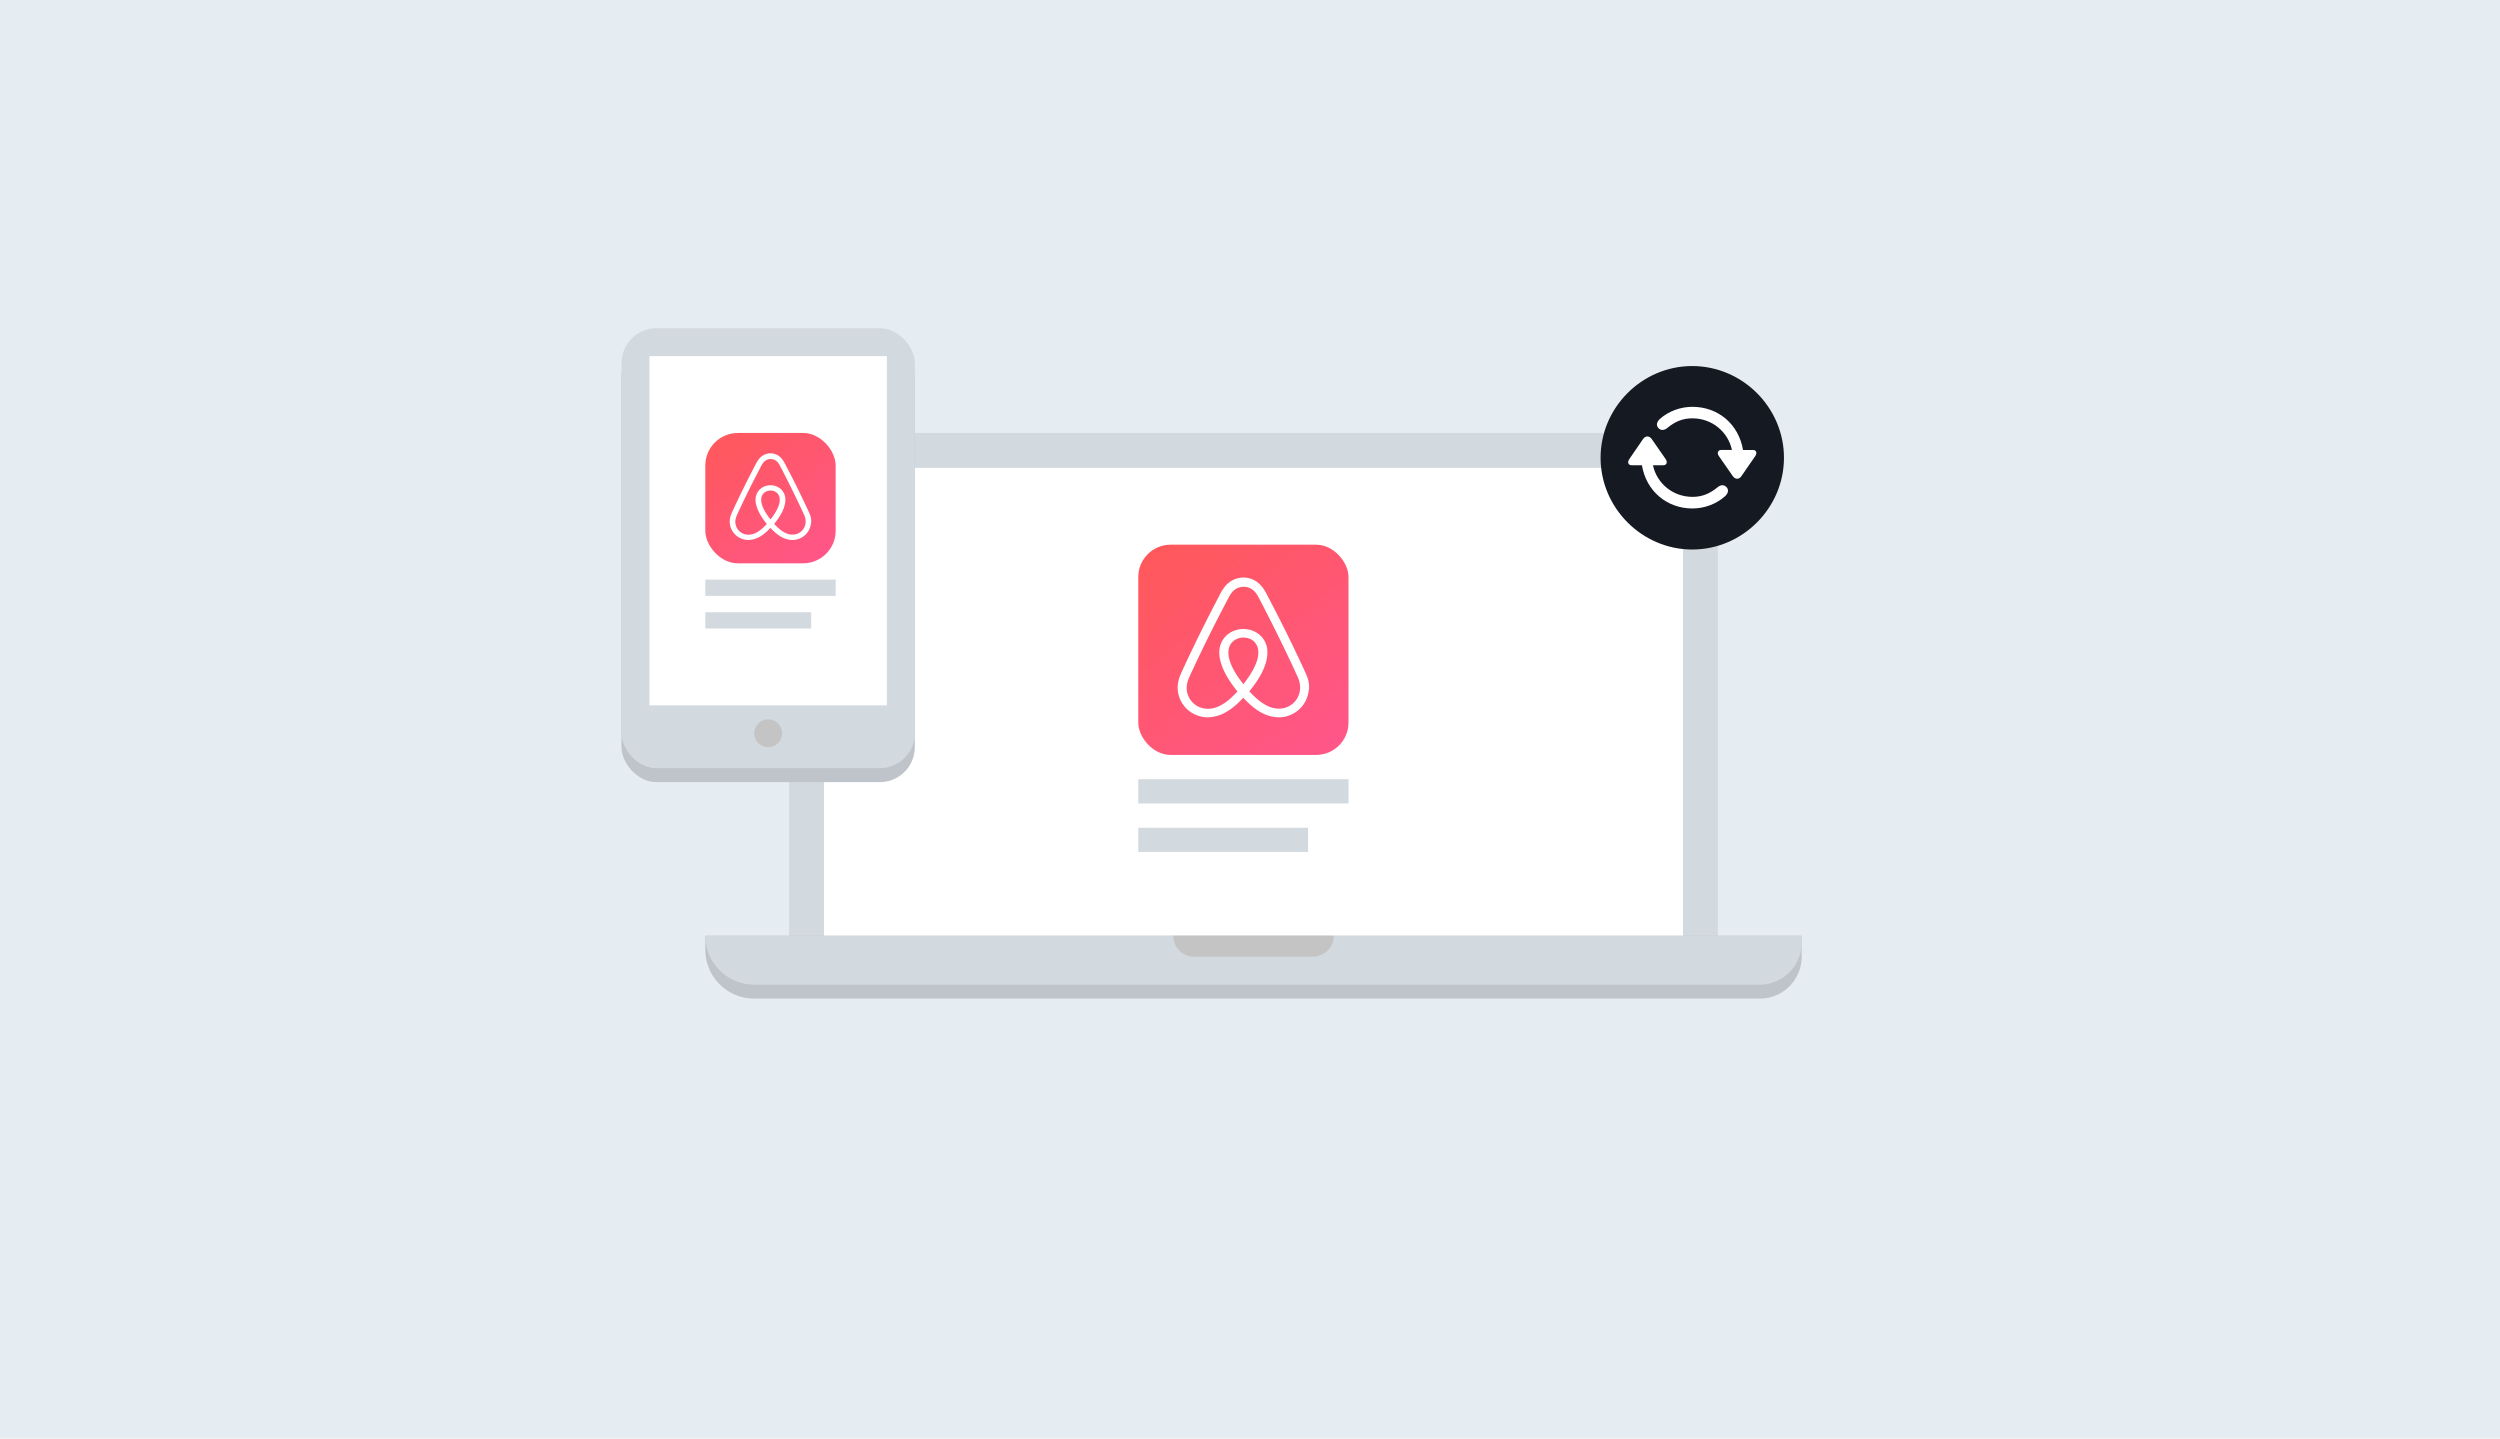
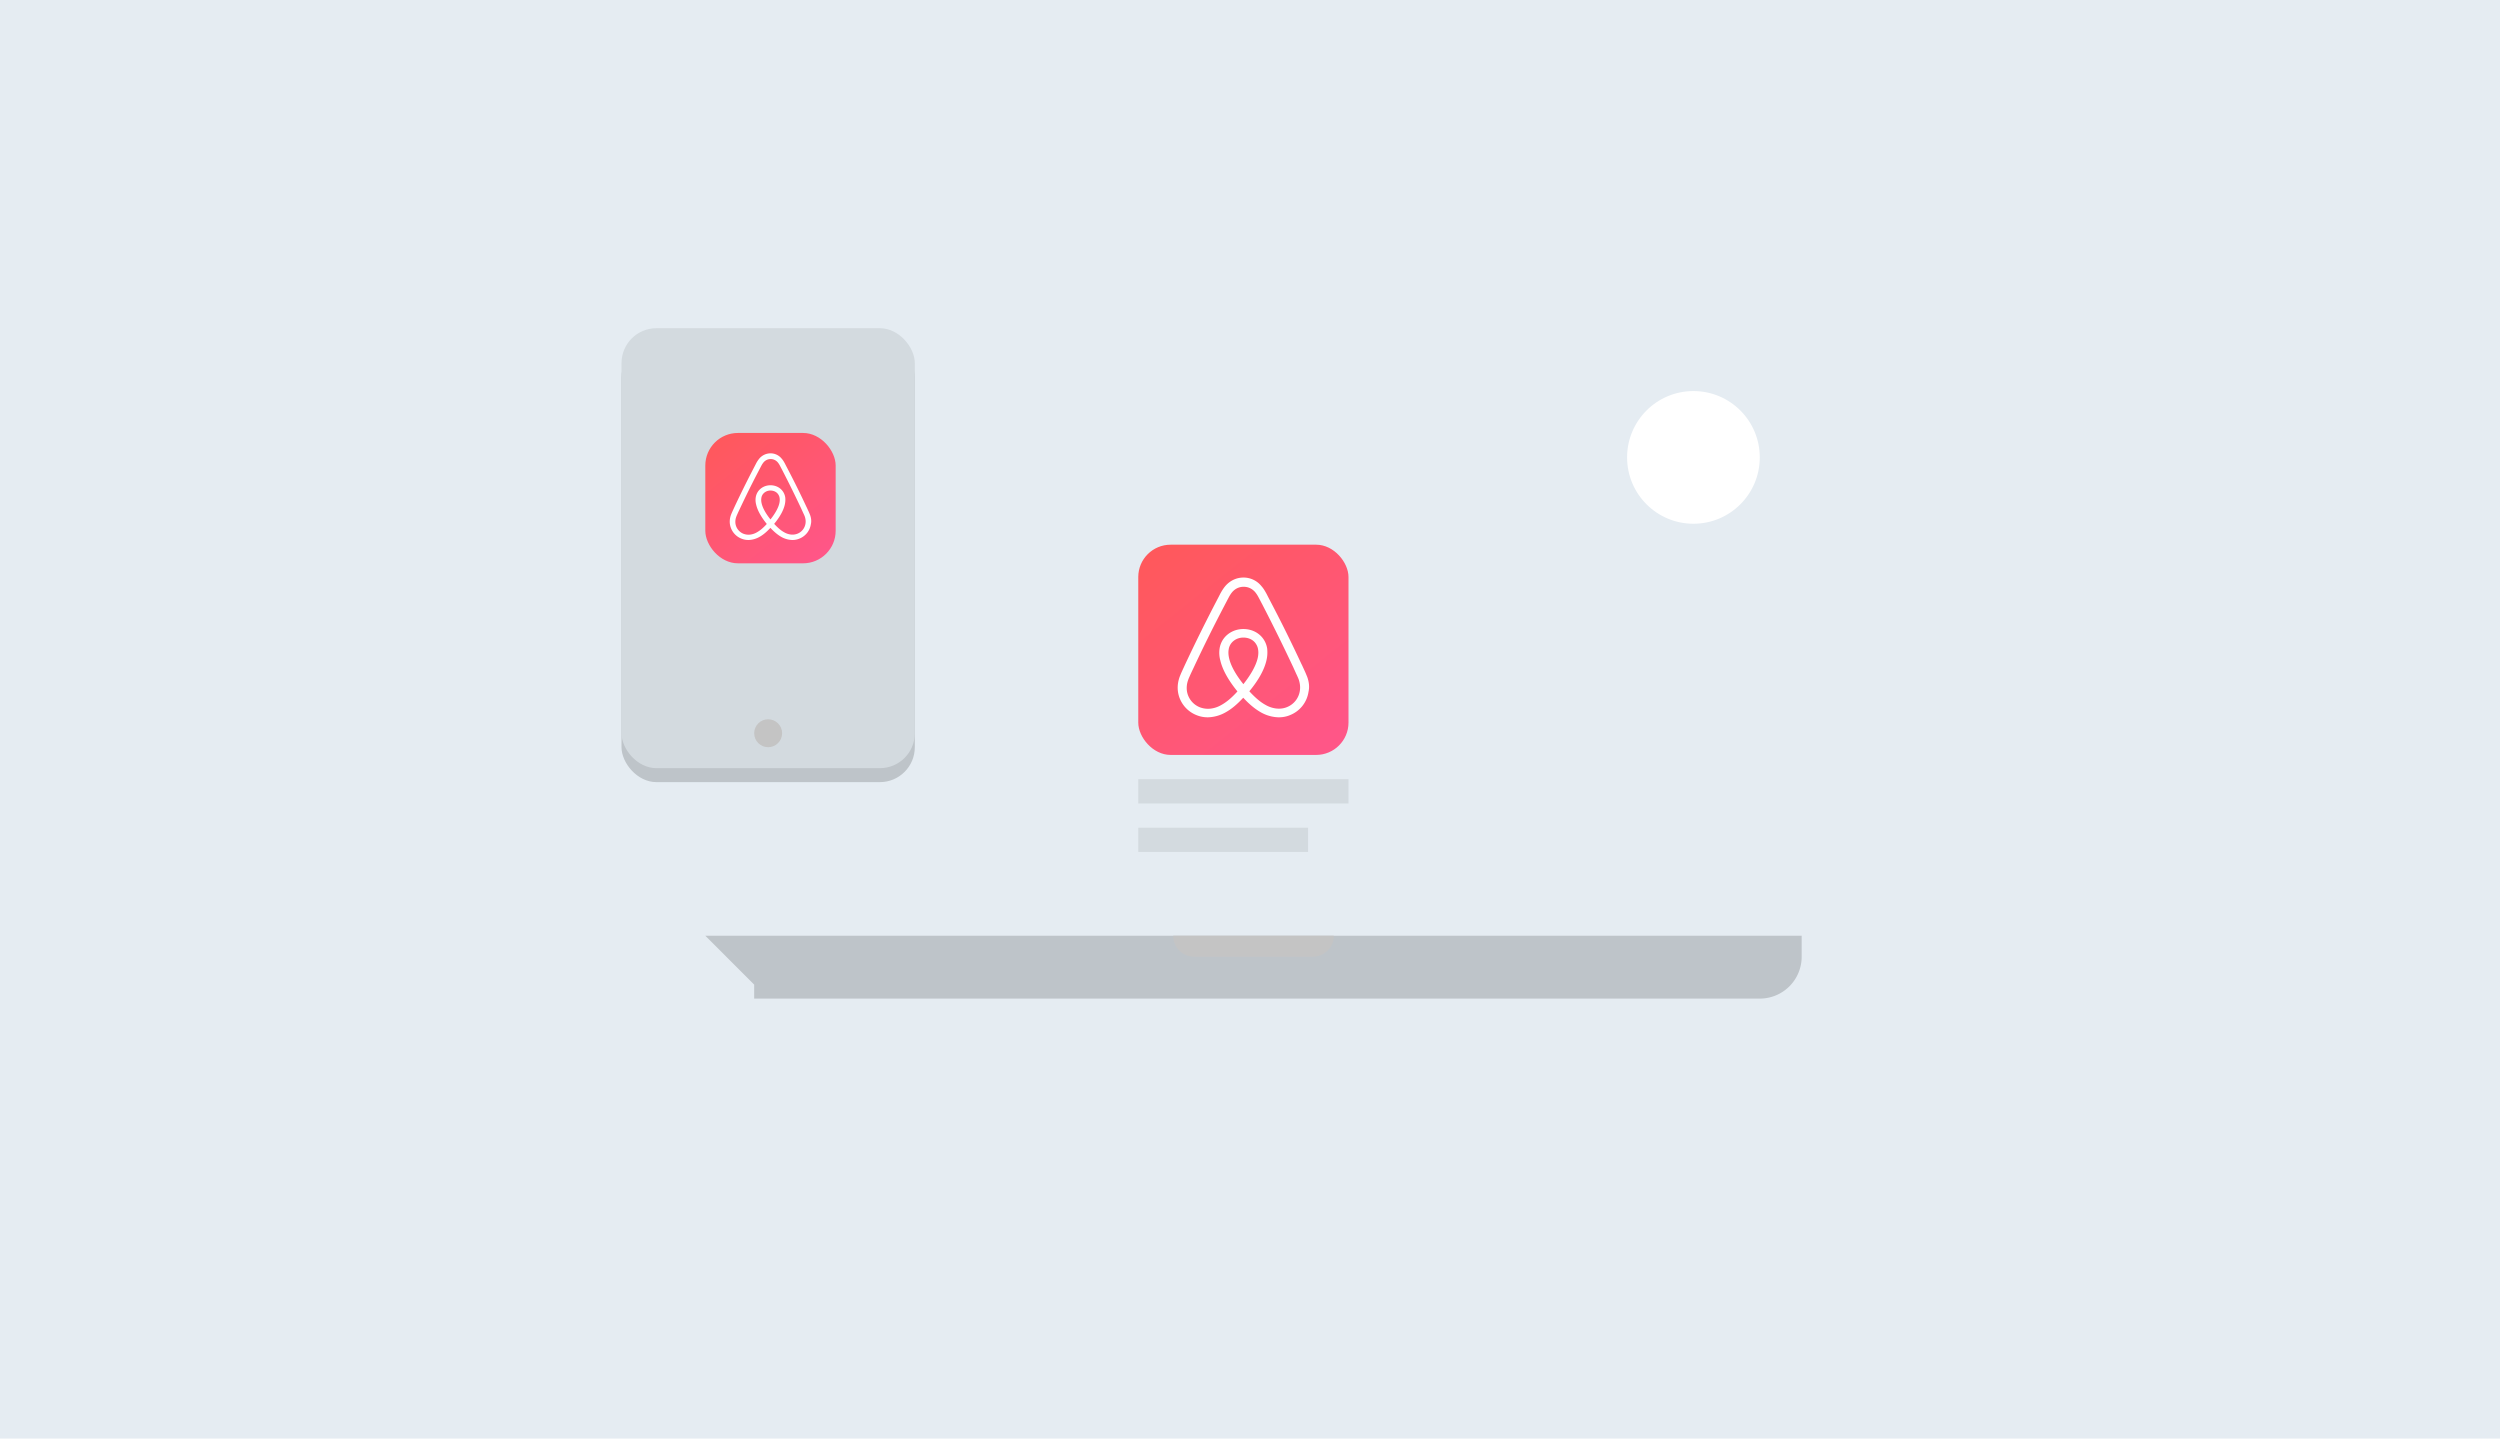
<svg xmlns="http://www.w3.org/2000/svg" width="358" height="206" viewBox="0 0 358 206" fill="none">
  <path fill="#E5ECF2" d="M0 0h358v206H0z" />
-   <rect x="113" y="62" width="133" height="80" rx="6" fill="#D3DADF" />
-   <path fill="#fff" d="M118 67h123v68H118z" />
-   <path d="M101 134h157v3a6 6 0 01-6 6H108a7 7 0 01-7-7v-2z" fill="#BEC4C9" />
-   <path d="M101 134h157v1a6 6 0 01-6 6H108a7 7 0 01-7-7z" fill="#D3DADF" />
+   <path d="M101 134h157v3a6 6 0 01-6 6H108v-2z" fill="#BEC4C9" />
  <path d="M168 134h23a3 3 0 01-3 3h-17a3 3 0 01-3-3z" fill="#C4C4C4" />
  <rect x="89" y="49" width="42" height="63" rx="5" fill="#BEC4C9" />
  <rect x="89" y="47" width="42" height="63" rx="5" fill="#D3DADF" />
-   <path fill="#fff" d="M93 51h34v50H93z" />
  <circle cx="110" cy="105" r="2" fill="#C4C4C4" />
  <g filter="url(#filter0_b)">
    <rect x="101" y="62" width="18.667" height="18.667" rx="4.667" fill="url(#paint0_linear)" />
  </g>
  <g filter="url(#filter1_b)">
    <path fill-rule="evenodd" clip-rule="evenodd" d="M116.002 73.737c-.063-.149-.126-.31-.189-.447-.101-.223-.201-.435-.289-.634l-.012-.012a130.16 130.16 0 00-2.778-5.615l-.038-.075a25.355 25.355 0 01-.302-.584c-.125-.224-.251-.46-.452-.683a2.04 2.04 0 00-1.596-.77 2.12 2.12 0 00-1.609.745 4.26 4.26 0 00-.453.683c-.098.196-.198.39-.301.584l-.038.075a145.901 145.901 0 00-2.778 5.615l-.012.025c-.088.199-.189.41-.29.633a9.104 9.104 0 00-.188.448c-.163.46-.214.894-.151 1.342a2.648 2.648 0 001.634 2.062 2.609 2.609 0 001.345.174c.415-.05.842-.186 1.257-.422.516-.286 1.006-.696 1.559-1.292.553.596 1.056 1.006 1.558 1.292a3.354 3.354 0 001.584.447 2.56 2.56 0 001.018-.2 2.64 2.64 0 001.634-2.061c.1-.435.05-.87-.113-1.33zm-5.669.646c-.679-.844-1.119-1.64-1.269-2.31a1.973 1.973 0 01-.038-.758c.025-.199.101-.373.201-.522a1.34 1.34 0 011.106-.547c.466 0 .88.2 1.107.547.1.15.176.323.201.522.037.224.025.484-.038.758-.151.658-.591 1.453-1.27 2.31zm5.015.585a1.85 1.85 0 01-1.143 1.453 1.928 1.928 0 01-.956.124 2.497 2.497 0 01-.955-.323c-.452-.248-.905-.633-1.433-1.205.83-1.006 1.332-1.925 1.521-2.745.088-.385.101-.733.063-1.056a2.012 2.012 0 00-.339-.845c-.39-.56-1.044-.882-1.773-.882-.729 0-1.382.335-1.772.882a1.999 1.999 0 00-.339.845c-.051.323-.038.683.062 1.056.189.82.704 1.751 1.521 2.758-.515.571-.98.957-1.433 1.205a2.487 2.487 0 01-.955.323 2.033 2.033 0 01-.955-.124 1.85 1.85 0 01-1.144-1.454 2.026 2.026 0 01.113-.969c.038-.124.101-.248.164-.397.088-.2.188-.41.289-.622l.012-.024c.868-1.852 1.798-3.74 2.766-5.578l.037-.075c.101-.186.201-.385.302-.572a2.76 2.76 0 01.352-.546c.264-.298.616-.46 1.005-.46.39 0 .742.162 1.006.46.138.162.251.348.352.546.101.187.201.386.302.572l.037.075a164.18 164.18 0 012.753 5.59v.013c.101.199.189.422.289.621.063.149.126.273.164.397.1.323.138.634.087.957z" fill="#fff" />
  </g>
  <path fill="#D3DADF" d="M101 83h18.667v2.333H101zm0 4.668h15.167v2.333H101z" />
  <circle cx="242.5" cy="65.5" r="9.5" fill="#fff" />
-   <path d="M242.333 78.692c7.187 0 13.131-5.944 13.131-13.144 0-7.187-5.944-13.13-13.144-13.13-7.187 0-13.117 5.943-13.117 13.13 0 7.2 5.943 13.144 13.13 13.144zm-4.843-17.385c-.367-.38-.262-.917.248-1.349 1.192-1.06 2.907-1.702 4.608-1.702 3.705 0 6.638 2.5 7.253 6.18h1.427c.51 0 .615.47.327.876l-1.99 2.88c-.34.498-.877.472-1.217 0l-2.003-2.88c-.288-.392-.17-.877.34-.877h1.532c-.563-2.605-2.854-4.53-5.669-4.53-1.361 0-2.461.446-3.6 1.389-.419.34-.89.392-1.256.013zm-4.176 4.438l1.976-2.88c.354-.498.89-.472 1.231 0l2.003 2.88c.288.392.17.877-.341.877h-1.479c.55 2.605 2.854 4.53 5.669 4.53 1.348 0 2.461-.446 3.6-1.389.419-.34.89-.392 1.256-.013.367.38.262.917-.248 1.349-1.192 1.06-2.907 1.715-4.608 1.715-3.705 0-6.638-2.514-7.253-6.192h-1.479c-.511 0-.615-.472-.327-.877z" fill="#151922" />
  <g filter="url(#filter2_b)">
    <rect x="163" y="78" width="30.105" height="30.105" rx="4.632" fill="url(#paint1_linear)" />
  </g>
  <g filter="url(#filter3_b)">
    <path fill-rule="evenodd" clip-rule="evenodd" d="M187.194 96.93c-.101-.24-.202-.5-.304-.721-.162-.36-.324-.702-.466-1.022l-.02-.02a208.386 208.386 0 00-4.48-9.056l-.061-.12a41.223 41.223 0 01-.486-.942c-.203-.361-.406-.742-.73-1.103a3.288 3.288 0 00-2.574-1.242c-1.014 0-1.926.44-2.595 1.202-.304.36-.527.741-.73 1.102-.158.316-.32.63-.486.942l-.061.12a234.218 234.218 0 00-4.48 9.056l-.02.04c-.142.321-.305.662-.467 1.022-.101.22-.202.461-.304.721-.263.742-.344 1.443-.243 2.165a4.27 4.27 0 002.635 3.326c.528.22 1.075.32 1.642.32a5.39 5.39 0 002.555-.721c.831-.461 1.622-1.122 2.514-2.084.891.962 1.702 1.623 2.513 2.084a5.39 5.39 0 002.555.721c.567 0 1.135-.1 1.641-.32a4.26 4.26 0 002.636-3.326c.161-.701.08-1.403-.184-2.144zm-9.141 1.042c-1.095-1.363-1.805-2.645-2.048-3.727-.101-.46-.122-.861-.061-1.222a1.94 1.94 0 01.325-.842c.385-.54 1.034-.881 1.784-.881s1.419.32 1.784.881c.162.24.284.522.324.842.061.36.041.781-.06 1.222-.245 1.062-.954 2.344-2.048 3.727zm8.087.941a2.985 2.985 0 01-1.844 2.345c-.487.2-1.014.26-1.541.2a4.021 4.021 0 01-1.54-.521c-.73-.401-1.46-1.022-2.311-1.944 1.337-1.622 2.148-3.105 2.452-4.427a4.961 4.961 0 00.102-1.704 3.239 3.239 0 00-.547-1.362c-.629-.902-1.684-1.423-2.859-1.423s-2.23.541-2.858 1.423a3.22 3.22 0 00-.547 1.362 4.119 4.119 0 00.101 1.704c.304 1.322 1.135 2.824 2.453 4.447-.832.922-1.582 1.543-2.312 1.944a4.005 4.005 0 01-1.54.521 3.286 3.286 0 01-1.541-.2 2.985 2.985 0 01-1.844-2.345 3.274 3.274 0 01.182-1.563c.061-.2.163-.4.264-.64.142-.321.304-.662.466-1.003l.02-.04a217.907 217.907 0 014.46-8.996l.061-.12c.162-.3.324-.621.486-.922.163-.32.345-.621.568-.882.426-.48.993-.74 1.622-.74.628 0 1.196.26 1.622.74.223.262.405.562.567.882.163.301.325.622.487.922l.061.12a263.86 263.86 0 014.439 9.017v.02c.162.32.304.68.466 1.002.102.24.203.44.264.64.162.521.222 1.022.141 1.543z" fill="#fff" />
  </g>
  <path fill="#D3DADF" d="M163 111.578h30.105v3.474H163zm0 6.949h24.316v3.474H163z" />
  <defs>
    <filter id="filter0_b" x="-22.688" y="-61.688" width="266.044" height="266.044" filterUnits="userSpaceOnUse" color-interpolation-filters="sRGB">
      <feGaussianBlur stdDeviation="61.844" />
    </filter>
    <filter id="filter1_b" x="-19.188" y="-58.772" width="259.044" height="259.788" filterUnits="userSpaceOnUse" color-interpolation-filters="sRGB">
      <feGaussianBlur stdDeviation="61.844" />
    </filter>
    <filter id="filter2_b" x="40.242" y="-44.758" width="275.622" height="275.622" filterUnits="userSpaceOnUse" color-interpolation-filters="sRGB">
      <feGaussianBlur stdDeviation="61.379" />
    </filter>
    <filter id="filter3_b" x="45.886" y="-40.054" width="264.333" height="265.533" filterUnits="userSpaceOnUse" color-interpolation-filters="sRGB">
      <feGaussianBlur stdDeviation="61.379" />
    </filter>
    <linearGradient id="paint0_linear" x1="94.02" y1="69.037" x2="108.095" y2="86.766" gradientUnits="userSpaceOnUse">
      <stop stop-color="#FF585B" />
      <stop offset="1" stop-color="#FF5687" />
    </linearGradient>
    <linearGradient id="paint1_linear" x1="151.743" y1="89.35" x2="174.443" y2="117.943" gradientUnits="userSpaceOnUse">
      <stop stop-color="#FF585B" />
      <stop offset="1" stop-color="#FF5687" />
    </linearGradient>
  </defs>
</svg>